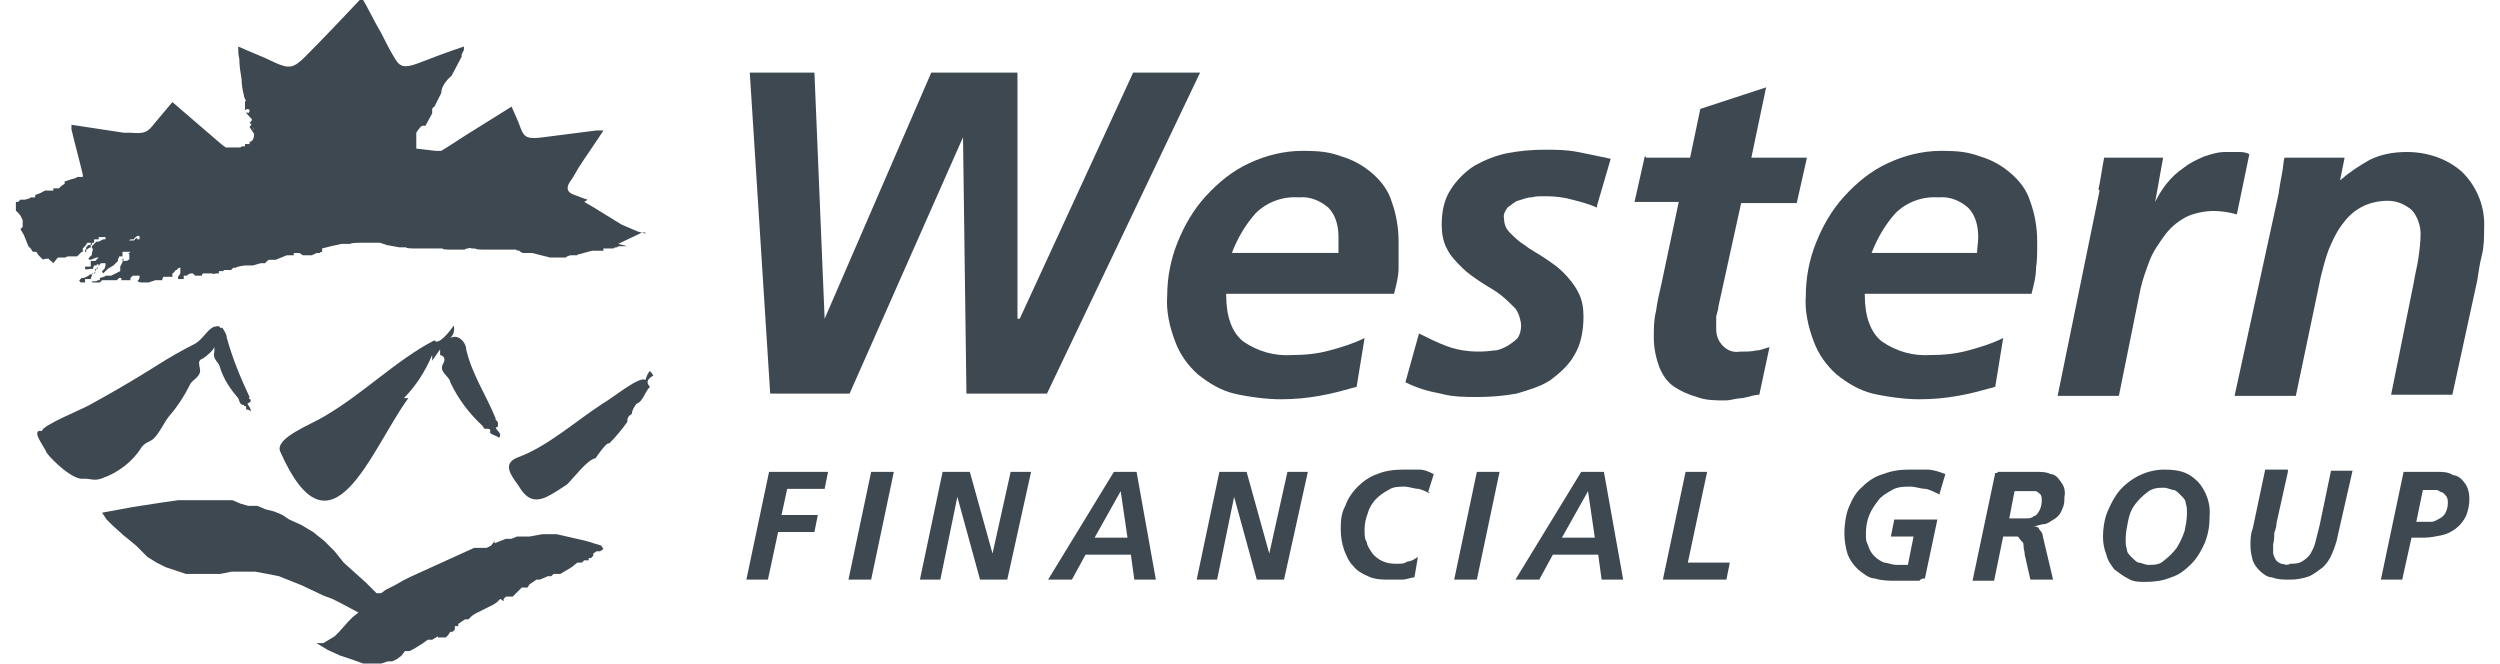
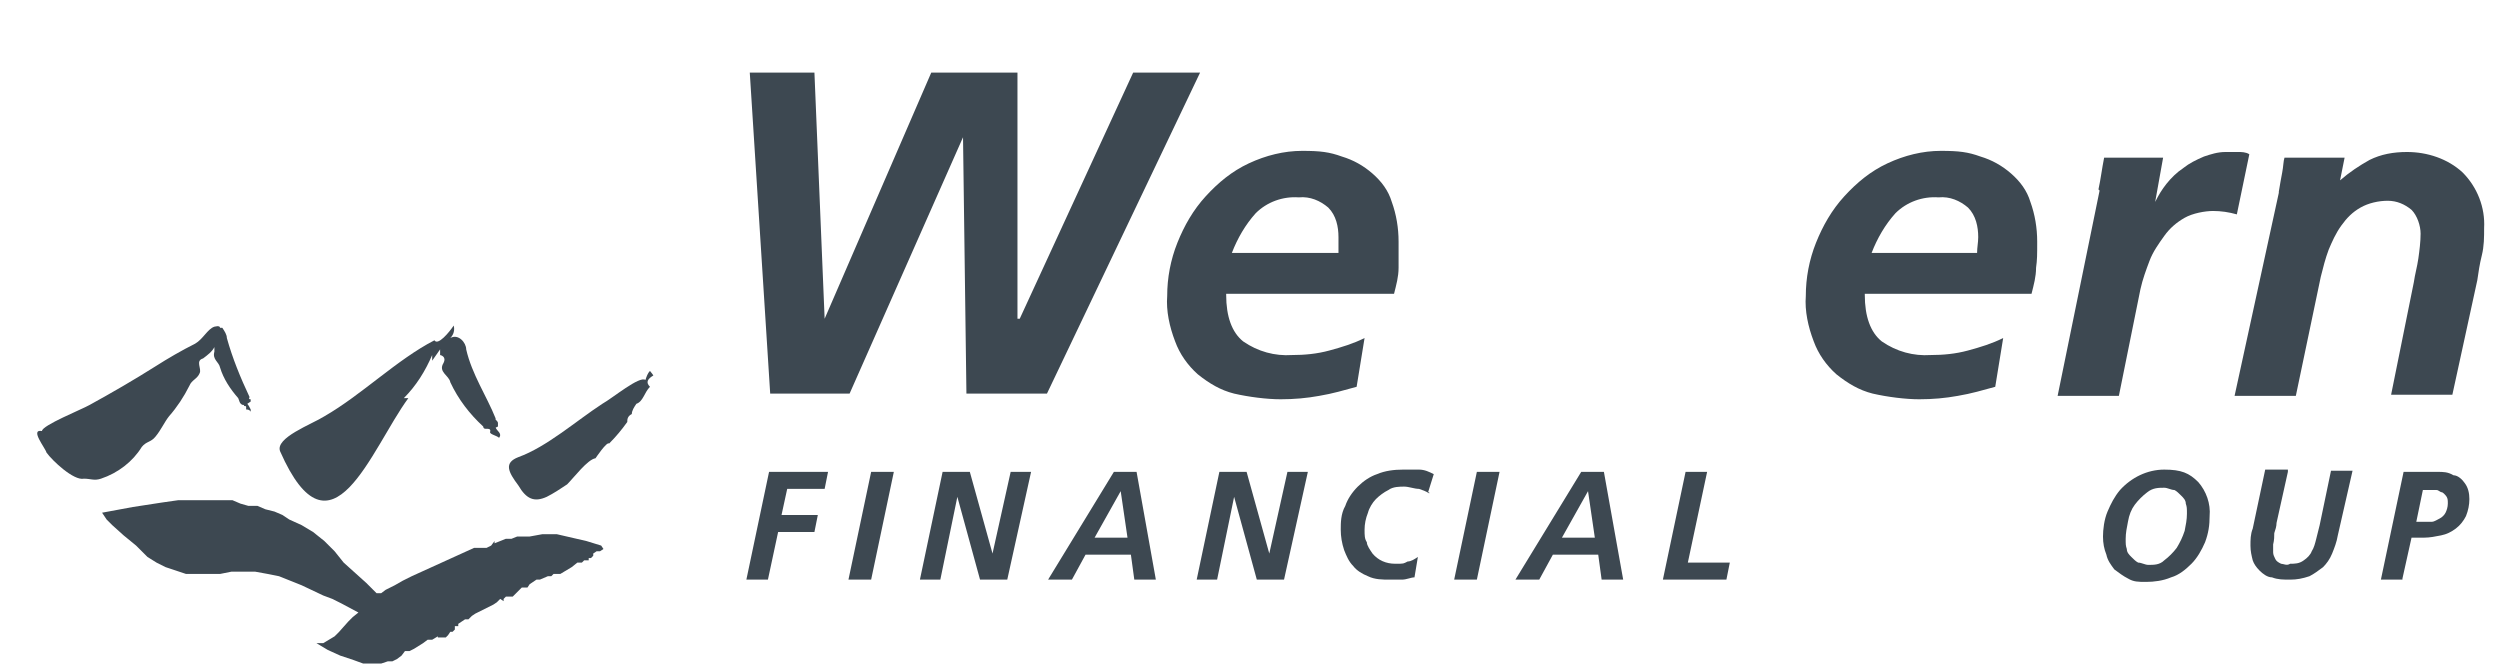
<svg xmlns="http://www.w3.org/2000/svg" id="Layer_1" version="1.1" viewBox="0 0 220.4 58.5">
  <defs>
    <style>
      .st0, .st1 {
        fill: #3d4851;
      }

      .st1 {
        fill-rule: evenodd;
      }
    </style>
  </defs>
  <path id="Path_15573" class="st0" d="M66.1,6.4h5.7l.9,21.7h0l9.4-21.7h7.6v21.7h.2l10-21.7h5.9l-13.5,28.3h-7.1l-.3-22.6h0l-10,22.6h-7s-1.8-28.3-1.8-28.3Z" />
  <path id="Path_15574" class="st0" d="M108.1,26c0,1.9.5,3.3,1.5,4.1,1.3.9,2.8,1.3,4.3,1.2,1.1,0,2.2-.1,3.3-.4,1.1-.3,2.1-.6,3.1-1.1l-.7,4.3c-1.1.3-2.1.6-3.3.8-1.1.2-2.2.3-3.4.3s-2.8-.2-4.1-.5c-1.2-.3-2.2-.9-3.2-1.7-.9-.8-1.6-1.8-2-2.9-.5-1.3-.8-2.7-.7-4,0-1.6.3-3.2.9-4.7.6-1.5,1.4-2.9,2.5-4.1s2.3-2.2,3.8-2.9,3.1-1.1,4.7-1.1,2.4.1,3.5.5c1,.3,1.9.8,2.7,1.5.8.7,1.4,1.5,1.7,2.5.4,1.1.6,2.3.6,3.5v2.3c0,.8-.2,1.5-.4,2.3h-14.8ZM118,22.3v-1.4c0-.9-.2-1.9-.9-2.6-.7-.6-1.6-1-2.6-.9-1.4-.1-2.8.4-3.8,1.4-.9,1-1.6,2.2-2.1,3.5h9.4Z" />
-   <path id="Path_15575" class="st0" d="M140.8,18.3c-.7-.3-1.4-.5-2.2-.7-.7-.2-1.5-.3-2.3-.3s-.8,0-1.3.1c-.4,0-.8.2-1.2.3-.3.1-.6.4-.9.6-.2.3-.4.6-.3,1,0,.5.2.9.5,1.2.4.4.8.8,1.3,1.1.5.4,1.1.7,1.7,1.1.6.4,1.2.8,1.7,1.3s1,1.1,1.3,1.7c.4.7.5,1.5.5,2.2,0,1.2-.2,2.4-.8,3.4-.5.9-1.3,1.6-2.1,2.2-.9.6-2,.9-3,1.2-1.1.2-2.3.3-3.4.3s-2.2,0-3.3-.3c-1.1-.2-2.1-.5-3.1-1l1.2-4.3c.8.4,1.6.8,2.4,1.1,1.3.5,2.8.6,4.2.4.4,0,.8-.2,1.2-.4.3-.2.6-.4.9-.7.2-.3.3-.7.3-1.1s-.2-1.1-.5-1.5c-.4-.4-.8-.8-1.3-1.2-.5-.4-1.1-.7-1.7-1.1-.6-.4-1.2-.8-1.7-1.3s-1-1-1.3-1.6c-.4-.7-.5-1.5-.5-2.2,0-1.1.2-2.2.8-3.1.5-.8,1.3-1.6,2.1-2.1.9-.5,1.9-.9,2.9-1.1,1.1-.2,2.1-.3,3.2-.3s2,0,3,.2,2,.4,2.9.6l-1.2,4.1v.2h0Z" />
-   <path id="Path_15576" class="st0" d="M145.1,13.9h3.9l.9-4.3,5.8-1.9-1.3,6.2h4.9l-.9,4h-4.9l-2,9.1c0,.2-.1.5-.2.9v1.1c0,.6.2,1.1.6,1.5.4.4.9.6,1.5.5.5,0,1,0,1.4-.1.4,0,.8-.2,1.2-.3l-.9,4.2c-.5,0-.9.2-1.5.3-.5,0-1,.2-1.5.2-.9,0-1.7,0-2.5-.3-.7-.2-1.4-.5-2-.9s-1-1-1.3-1.7c-.3-.8-.5-1.7-.5-2.6s0-1.6.2-2.4c.1-.8.3-1.6.5-2.5l1.5-7.1h-3.9l.9-4h.1Z" />
  <path id="Path_15577" class="st0" d="M164.4,26c0,1.9.5,3.3,1.5,4.1,1.3.9,2.8,1.3,4.3,1.2,1.1,0,2.2-.1,3.3-.4s2.1-.6,3.1-1.1l-.7,4.3c-1.1.3-2.1.6-3.3.8-1.1.2-2.2.3-3.4.3s-2.8-.2-4.1-.5c-1.2-.3-2.2-.9-3.2-1.7-.9-.8-1.6-1.8-2-2.9-.5-1.3-.8-2.7-.7-4,0-1.6.3-3.2.9-4.7.6-1.5,1.4-2.9,2.5-4.1s2.3-2.2,3.8-2.9,3.1-1.1,4.7-1.1,2.4.1,3.5.5c1,.3,1.9.8,2.7,1.5.8.7,1.4,1.5,1.7,2.5.4,1.1.6,2.3.6,3.5s0,1.6-.1,2.3c0,.8-.2,1.5-.4,2.3h-14.7ZM174.3,22.3c0-.5.1-.9.1-1.4,0-.9-.2-1.9-.9-2.6-.7-.6-1.6-1-2.6-.9-1.4-.1-2.8.4-3.8,1.4-.9,1-1.6,2.2-2.1,3.5h9.3Z" />
  <path id="Path_15578" class="st0" d="M185,16.7c.2-.9.3-1.8.5-2.8h5.2l-.7,3.9h0c.3-.6.6-1.1,1-1.6s.9-1,1.5-1.4c.5-.4,1.1-.7,1.8-1,.6-.2,1.2-.4,1.9-.4h1.1c.3,0,.7,0,1,.2l-1.1,5.3c-.7-.2-1.4-.3-2.1-.3s-1.8.2-2.5.6-1.3.9-1.8,1.6-1,1.4-1.3,2.2c-.3.8-.6,1.6-.8,2.5l-1.9,9.4h-5.4l3.7-18.1h0Z" />
  <path id="Path_15579" class="st0" d="M200.9,16.9c.1-.6.2-1.2.3-1.7s.1-1,.2-1.3h5.3l-.4,2h0c.8-.7,1.7-1.3,2.6-1.8,1-.5,2.1-.7,3.3-.7,1.8,0,3.6.6,4.9,1.8,1.3,1.3,2,3.1,1.9,4.9,0,.8,0,1.6-.2,2.4s-.3,1.5-.4,2.2l-2.2,10.1h-5.4l2-9.9c.1-.7.3-1.4.4-2.1.1-.7.2-1.5.2-2.2s-.3-1.6-.8-2.1c-.6-.5-1.3-.8-2.1-.8s-1.7.2-2.4.6-1.2.9-1.7,1.6-.8,1.4-1.1,2.1c-.3.8-.5,1.6-.7,2.4l-2.2,10.5h-5.4l3.9-17.9h0Z" />
  <path id="Path_15580" class="st0" d="M67.8,41.6h5.2l-.3,1.5h-3.3l-.5,2.3h3.2l-.3,1.5h-3.2l-.9,4.2h-1.9l2-9.5h0Z" />
  <path id="Path_15581" class="st0" d="M76.8,41.6h2l-2,9.5h-2l2-9.5Z" />
  <path id="Path_15582" class="st0" d="M83.1,41.6h2.4l2,7.2h0l1.6-7.2h1.8l-2.1,9.5h-2.4l-2-7.3h0l-1.5,7.3h-1.8l2-9.5Z" />
  <path id="Path_15583" class="st0" d="M98.1,41.6h2.1l1.7,9.5h-1.9l-.3-2.2h-4l-1.2,2.2h-2.1l5.8-9.5h0ZM96.5,47.4h2.9l-.6-4.1h0l-2.3,4.1Z" />
  <path id="Path_15584" class="st0" d="M107.5,41.6h2.4l2,7.2h0l1.6-7.2h1.8l-2.1,9.5h-2.4l-2-7.3h0l-1.5,7.3h-1.8l2-9.5Z" />
  <path id="Path_15585" class="st0" d="M126,43.5c-.3-.2-.6-.3-.9-.4-.4,0-.9-.2-1.3-.2s-1,0-1.4.3c-.4.2-.8.5-1.1.8-.3.3-.6.8-.7,1.2-.2.5-.3,1-.3,1.5s0,.8.2,1.1c0,.3.3.7.5,1,.5.6,1.2.9,2,.9s.7,0,1.1-.2c.3,0,.6-.2.9-.4l-.3,1.8c-.3,0-.7.2-1.1.2h-1.1c-.6,0-1.3,0-1.9-.3-.5-.2-1-.5-1.3-.9-.4-.4-.6-.9-.8-1.4-.2-.6-.3-1.2-.3-1.8s0-1.4.4-2.1c.2-.6.6-1.2,1.1-1.7s1.1-.9,1.7-1.1c.7-.3,1.5-.4,2.3-.4h1.4c.5,0,.9.2,1.3.4l-.5,1.6h.1Z" />
  <path id="Path_15586" class="st0" d="M130.2,41.6h2l-2,9.5h-2l2-9.5Z" />
  <path id="Path_15587" class="st0" d="M139.3,41.6h2.1l1.7,9.5h-1.9l-.3-2.2h-4l-1.2,2.2h-2.1l5.8-9.5h-.1ZM137.7,47.4h2.9l-.6-4.1h0l-2.3,4.1h0Z" />
  <path id="Path_15588" class="st0" d="M148.6,41.6h1.9l-1.7,8h3.7l-.3,1.5h-5.6l2-9.5h0Z" />
-   <path id="Path_15589" class="st0" d="M171,43.6c-.4-.2-.8-.4-1.2-.5-.5,0-.9-.2-1.4-.2s-1.1,0-1.6.3-.9.5-1.2.9-.6.8-.8,1.3-.3,1-.3,1.6,0,.7.2,1.1c.2.7.7,1.2,1.4,1.5.3,0,.7.2,1.1.2h1l.5-2.5h-2l.3-1.5h3.8l-1.1,5.2c-.2,0-.3,0-.5.2h-2c-.6,0-1.3,0-1.9-.2-.5,0-1-.4-1.5-.8-.4-.4-.7-.8-.9-1.3-.2-.6-.3-1.3-.3-1.9s.1-1.6.4-2.3c.3-.7.6-1.3,1.2-1.8.5-.5,1.1-.9,1.8-1.1.8-.3,1.5-.4,2.3-.4h1.6c.5,0,1.1.2,1.6.4l-.5,1.7h0Z" />
-   <path id="Path_15590" class="st0" d="M176.1,41.6h3.5c.4,0,.8,0,1.2.2.4,0,.7.4.9.7.3.4.4.8.3,1.3,0,.4,0,.7-.2,1.1-.1.3-.3.6-.6.8s-.6.4-.9.5c-.4,0-.7.2-1.1.2h0c.2,0,.5,0,.6.3.2.2.3.4.3.6l.9,3.8h-2l-.5-2.2c0-.3-.1-.5-.1-.7s0-.4-.2-.5c0,0-.2-.3-.3-.4h-1.3l-.8,3.9h-1.9l2-9.5h.2ZM177.1,45.7h1.5c.3,0,.5,0,.7-.2.2,0,.4-.3.5-.5s.2-.5.2-.8,0-.4-.1-.6c0,0-.2-.2-.4-.3h-1.9l-.5,2.6h0v-.2Z" />
  <path id="Path_15591" class="st0" d="M193.8,42.5c.7.8,1.1,1.9,1,3,0,.8-.1,1.5-.4,2.3-.3.7-.7,1.4-1.2,1.9s-1.1,1-1.8,1.2c-.7.3-1.5.4-2.2.4s-1.1,0-1.6-.3c-.4-.2-.8-.5-1.2-.8-.3-.4-.6-.8-.7-1.3-.2-.5-.3-1-.3-1.6s.1-1.5.4-2.2c.3-.7.6-1.3,1.1-1.9,1-1.1,2.4-1.8,3.9-1.8s2.2.3,3,1.1M189.3,43.4c-.4.3-.8.7-1.1,1.1-.3.4-.5.9-.6,1.5-.1.5-.2,1-.2,1.5s0,.6.1.9c0,.3.2.5.4.7s.4.4.6.5c.3,0,.6.2.9.2.5,0,1,0,1.4-.4.4-.3.8-.7,1.1-1.1.3-.5.5-.9.7-1.5.1-.5.2-1,.2-1.5s0-.6-.1-.9c0-.3-.2-.5-.4-.7s-.4-.4-.6-.5c-.3,0-.6-.2-.9-.2-.5,0-1,0-1.5.4" />
  <path id="Path_15592" class="st0" d="M201.7,41.6l-1,4.5c0,.3-.1.6-.2.9,0,.3,0,.6-.1,1v.7c0,.2.1.4.2.6.1.2.3.3.5.4.2,0,.5.2.8,0,.4,0,.8,0,1.2-.3.3-.2.6-.5.7-.8.2-.3.3-.7.4-1.1.1-.4.2-.8.3-1.2l1-4.8h1.9l-1.3,5.7c-.1.6-.3,1.1-.5,1.6s-.5.9-.8,1.2c-.4.3-.8.6-1.2.8-.6.2-1.1.3-1.7.3s-1.1,0-1.6-.2c-.4,0-.8-.3-1.1-.6s-.5-.6-.6-.9c-.1-.4-.2-.8-.2-1.3s0-1,.2-1.5l1.1-5.2h2v.2Z" />
  <path id="Path_15593" class="st0" d="M211.8,51.1h-1.9l2-9.5h3c.5,0,.9,0,1.4.3.4,0,.8.4,1,.7.3.4.4.9.4,1.4s-.1,1-.3,1.5c-.2.4-.5.8-.9,1.1s-.8.5-1.3.6-1,.2-1.5.2h-1.1l-.8,3.6h0ZM212.9,46h1.5c.2,0,.5-.2.7-.3s.4-.3.5-.5.2-.5.2-.8,0-.4-.1-.6c0,0-.2-.3-.4-.4-.2,0-.3-.2-.5-.2h-1.2l-.6,2.9h0Z" />
  <path id="Path_15569" class="st1" d="M38.6,56.1l-.5.3h-.4l-.4.3-.8.5-.4.2h-.4l-.3.4-.4.3-.4.2h-.4l-.9.3h-1l-1.1-.4-1.2-.4-1.1-.5-.5-.3-.5-.3h.6l.5-.3.5-.3.4-.4.8-.9.4-.4.5-.4-1.5-.8-.8-.4-.8-.3-1.9-.9-1-.4-1-.4-1-.2-1.1-.2h-2.1l-1,.2h-3l-.9-.3-.9-.3-.8-.4-.8-.5-1-1-1.1-.9-1-.9-.5-.5-.4-.6,2.7-.5,1.3-.2,1.3-.2,1.4-.2h4.8l.7.3.7.2h.8l.7.3.8.2.7.3.3.2.3.2,1.1.5,1,.6,1,.8.9.9.4.5.4.5,1,.9,1,.9.9.9h.4l.4-.3.8-.4.7-.4.8-.4,5.5-2.5h1.1l.4-.2.3-.4h0v.2l.5-.2.5-.2h.5l.5-.2h1.1l1.1-.2h1.3l1.3.3,1.3.3,1.3.4.2.3-.3.2h-.3l-.3.2h0v.2h0l-.2.2h0v.2h0v-.2h-.2v.2h-.4l-.2.2h-.4l-.5.4-.5.3-.5.3h-.6l-.2.2h-.3l-.7.3h-.3l-.3.2-.3.2-.2.3h-.5l-.2.2-.2.2-.2.2-.2.2h-.6l-.2.2h0v.2l-.3-.2-.3.3-.3.2-.8.4-.8.4-.3.2-.3.3h-.3l-.3.2-.3.2h0v.2h-.3v.3l-.2.2h-.2l-.2.3-.2.2h-.8.1Z" />
  <path id="Path_15570" class="st1" d="M57.6,33.1s-.2-.3-.3-.4c-.2.2-.3.5-.4.8-.5-.4-2.9,1.6-3.8,2.1-2.3,1.5-4.9,3.8-7.4,4.7-1.3.5-.9,1.3,0,2.5.7,1.2,1.4,1.5,2.5,1,.6-.3,1.2-.7,1.8-1.1.6-.6,1.8-2.2,2.5-2.3,0,0,1-1.5,1.2-1.3.6-.6,1.1-1.2,1.6-1.9h0c0-.2,0-.5.4-.7,0-.3.2-.6.4-.9.6-.2.7-1,1.2-1.5-.4-.4-.2-.7.3-1" />
  <path id="Path_15571" class="st0" d="M22.1,35.4h0v-.2c-.1,0-.2,0-.1-.2h0c-.8-1.7-1.5-3.4-2-5.2,0-.3-.2-.6-.4-.9h-.2c0-.1-.1-.2-.5-.1-.6.2-1,1.1-1.7,1.5-1.2.6-2.4,1.3-3.5,2-1.9,1.2-3.8,2.3-5.8,3.4-.7.4-4.2,1.8-4.2,2.3-1.1-.2.3,1.5.4,1.9.5.7,2.4,2.5,3.3,2.3.6,0,.9.2,1.5,0,1.5-.5,2.8-1.5,3.6-2.8.4-.5.8-.4,1.2-.9.5-.6.8-1.3,1.2-1.8.7-.8,1.3-1.7,1.8-2.7.2-.5.7-.6.9-1.1.2-.4-.4-1.1.3-1.3.4-.3.8-.6,1-1v.4c-.2.7.4.9.5,1.4.3,1,.9,1.9,1.6,2.7.1.2.1.5.4.6h.1c0,.2.2,0,.2.2v.2c.1,0,.3,0,.4.2h0v-.2c-.1-.2-.2-.4-.3-.5" />
  <path id="Path_15572" class="st0" d="M43.9,37.6h0v-.3h0c0-.2-.3-.3-.2-.4h0c-.8-2-2.1-3.9-2.6-6.1,0-.6-.7-1.4-1.4-1,.3-.3.4-.7.3-1.1-.4.6-1.4,1.8-1.7,1.3-3.3,1.7-6.4,4.8-9.7,6.7-1.1.7-4.4,1.9-3.9,3.1,4.5,10.2,8-.2,11.3-4.7h-.4c1.1-1.1,1.9-2.4,2.5-3.8v.5c.2-.3.5-.7.7-1v.5s.6.1.3.7c-.5.8.5,1.1.6,1.7.7,1.5,1.7,2.8,2.9,3.9,0,0,0,.2.2.2h0c.3,0,.5,0,.4.3,0,.2.6.3.8.5.3-.4-.2-.6-.3-.9" />
-   <path id="Path_15594" class="st0" d="M56.9,20.6l-.7-.2-1.4-.6-1.3-.8-1.3-.8-.7-.4s.2-.1.3-.2c-.4-.1-.8-.3-1.1-.4-.7-.2-.8-.6-.5-1.1.3-.4.5-.8.8-1.3.7-1.1,1.5-2.2,2.2-3.3h-.6c-1.6.2-3.1.4-4.7.6-1.4.2-1.7,0-2-.8-.2-.6-.5-1.2-.8-1.9l-3.2,2c-1,.6-2,1.3-3,1.9h-.5l-1.7-.2v-1.4c.5-.8.6-.6.8-.6l.6-1.1v-.3h0c0-.1,0-.2.2-.3h0l.6-1.2h0c0-.5.4-1.1.9-1.5l.9-1.7v-.2h0l.2-.4v-.3c-1.5.5-2.8,1-4.1,1.5-1.1.4-1.5.3-1.9-.3-.5-.8-.9-1.6-1.3-2.4-.6-1-1.1-2.1-1.7-3.1-1.7,1.8-3.3,3.5-5,5.2-1,1-1.4,1.1-2.7.5-1-.5-2.1-.9-3.2-1.4,0,.4,0,.7.1,1.1h.1-.1c0,.6.1,1.2.2,1.8h0c0,.5.1,1,.2,1.4,0,.2.2.5.3.7,0-.1-.1-.2-.2-.2h0v.8c.1,0,.2-.2.4,0,0,.4-.2.2-.3.2h0c0,.1.5.6.5.6,0,.1,0,.2-.2.3.2.2.4.4.3.7v-.6c-.1,0-.3.3-.3.3l.4.6c0,.5-.2.7-.4.7h0v.2h-.4v.2h-.3c0,.1-.2.1-.2.1h-1.2c-.1-.1-.3-.2-.4-.3l-4.3-3.7c-.6.7-1.1,1.3-1.6,1.9-.6.8-.9.9-2.1.8h-.6l-4.6-.7v.4c.3,1.3.7,2.7,1,4v.2h-.5c0,.1-.5.2-.5.2l-.6.2h0v.2l-.3.2-.2.2h-.5v.2h-.6c0-.1-.5.2-.5.2l-.5.2h0v.2h-.4c0,.1-.5.2-.5.2h-.4l-.2.2h-.2v.8c.1,0,.4.4.4.4l.2.4v.6l-.2.2.3.5.2.5.2.5.2.2.2.3h.3l.2.3.2.2.2.2h0c0-.1.5-.1.5-.1,0,.1.2.2.2.2l.2.2.4-.5h.4v.2h0v-.2h.3c0-.1.3-.1.3-.1h.4v.3h0v-.3h.3l.2-.2.2-.2h.3v-.2h.2c0-.1.3-.2.3-.2h0v-.4h.3v-.3h.4v-.2h.6v.2h-.2l-.4.2h-.2l-.2.2-.2.2v.2c-.1,0,0,0,0,0h.1c0,.1-.1.4-.1.4v.2c-.1,0-.3.3-.3.3h0c0,.1.2.1.2.1l.5-.2h.2l-.3.3h-.4v.5h-.5v.2h0c0,.1.5,0,.5,0h.2c0-.1.1-.3.1-.3h.2c0-.1.1-.1.1-.1h.1v.2h-.1v.2h-.2v.4h-.2c0,.1-.3.1-.3.1,0,.1-.5.3-.5.3h-.2l-.2.2h0c0,.2.2.2.2.2h.3v-.3h.5c0-.1.1-.3.1-.3v-.2h.2c0-.1.1-.1.1-.1,0-.1.2-.5.2-.5h.1c0-.1.2-.3.2-.3h.4v.2h0c0,.1-.1.3-.1.3l-.2.2h0c0,.1.1.2.1.2l.2-.2.2-.2.5-.3.2-.2.2-.2v-.2c.1,0,.1-.2.1-.2h.3v.2h.1c0,.1-.1.3-.1.3l-.2.4v.4l-.4.2-.4.2h-.5c0,.1-.5.2-.5.2h0v.2h-.2c0,.1-.3.1-.3.1h-.2c0,.1.1.1.1.1h.6l.2-.2h1.3l.2-.2h.2v.2h.8v-.2l.2-.2h.6v.2h0c0,.1-.2.3-.2.3h-.2.3c0,.1.3.1.3.1h.6l.6-.2h.6c0-.1.1-.3.1-.3h.8v-.3c.1,0,.3-.3.3-.3h.1c0-.1.2-.2.2-.2h.1v.2h0v.3l-.2.3v.2h.5v-.3h.3c0-.1.3-.2.3-.2h.2c0-.1,0,0,0,0h0l.2.2h.6c0-.1.1-.2.1-.2h.8c0,.1.4,0,.4,0h.2v-.2h.4c0-.1.1-.1.1-.1h.6c0-.1.2-.2.2-.2h.2c0-.1.8-.2.8-.2h.7l.7-.2h.4c0-.1.3-.3.3-.3h.6l.5-.2.5-.2h.6v-.2h.5l.3.2h.8l.4-.2h.3c0-.1.2-.1.2-.1v-.3l.8-.2.9-.2h.8c0-.1.8-.1.8-.1h1.8l.6.2,1.1.2h.6c0,.1.6.1.6.1h2.6c0,.1.5.1.5.1h1.5c0-.1.3-.1.3-.1,0-.1.3,0,.3,0h.3c0,.1.6.1.6.1h3c0,.1.3.1.3.1,0,.1.3.2.3.2h.8l.8.2.8.2h1.4c0-.1.4-.2.4-.2h.6c0-.1.2-.1.2-.1l1.1-.3h1v-.2h1.1-.2c0-.1.3-.1.3-.1,0-.1.3-.1.3-.1h.6l-.8-.2,2.1-1h.3ZM8.1,21.6h-.3l-.2.2h0v.2h0v.2h-.3v-.3l.2-.2.2-.3h.4v.2h0ZM11.4,22.3v.6h-.1c0,.1-.2.1-.2.1h-.3v-.3h0v-.5h.7l-.2.2h.1ZM12.1,21h-.1l-.2.2h-.4c0-.1.2-.1.2-.1h.2c0-.1.3-.3.3-.3h.2v.3h-.2Z" />
</svg>